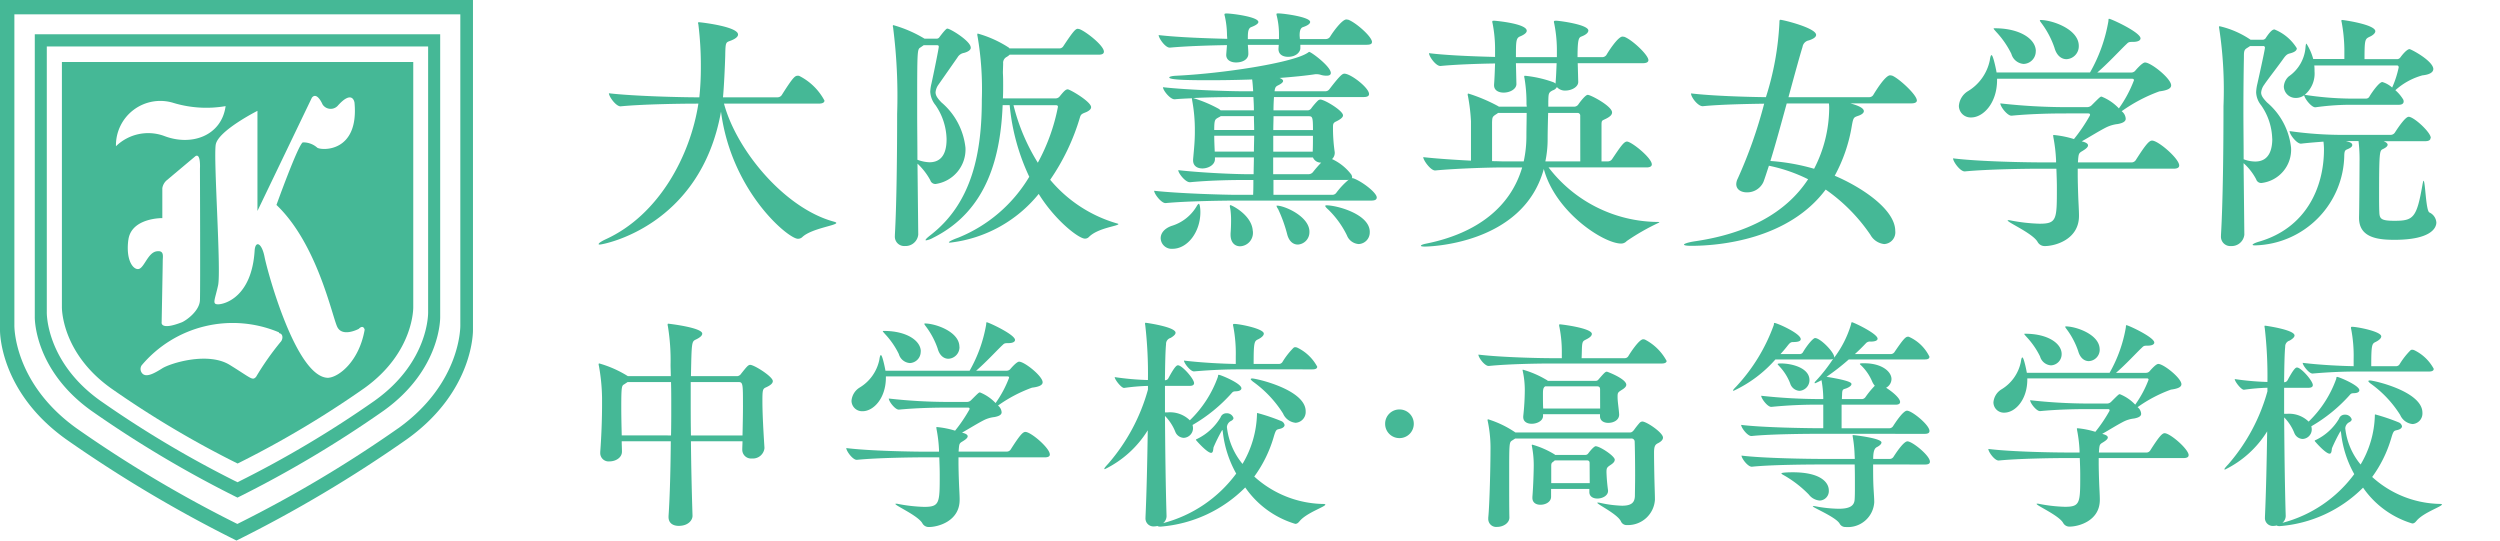
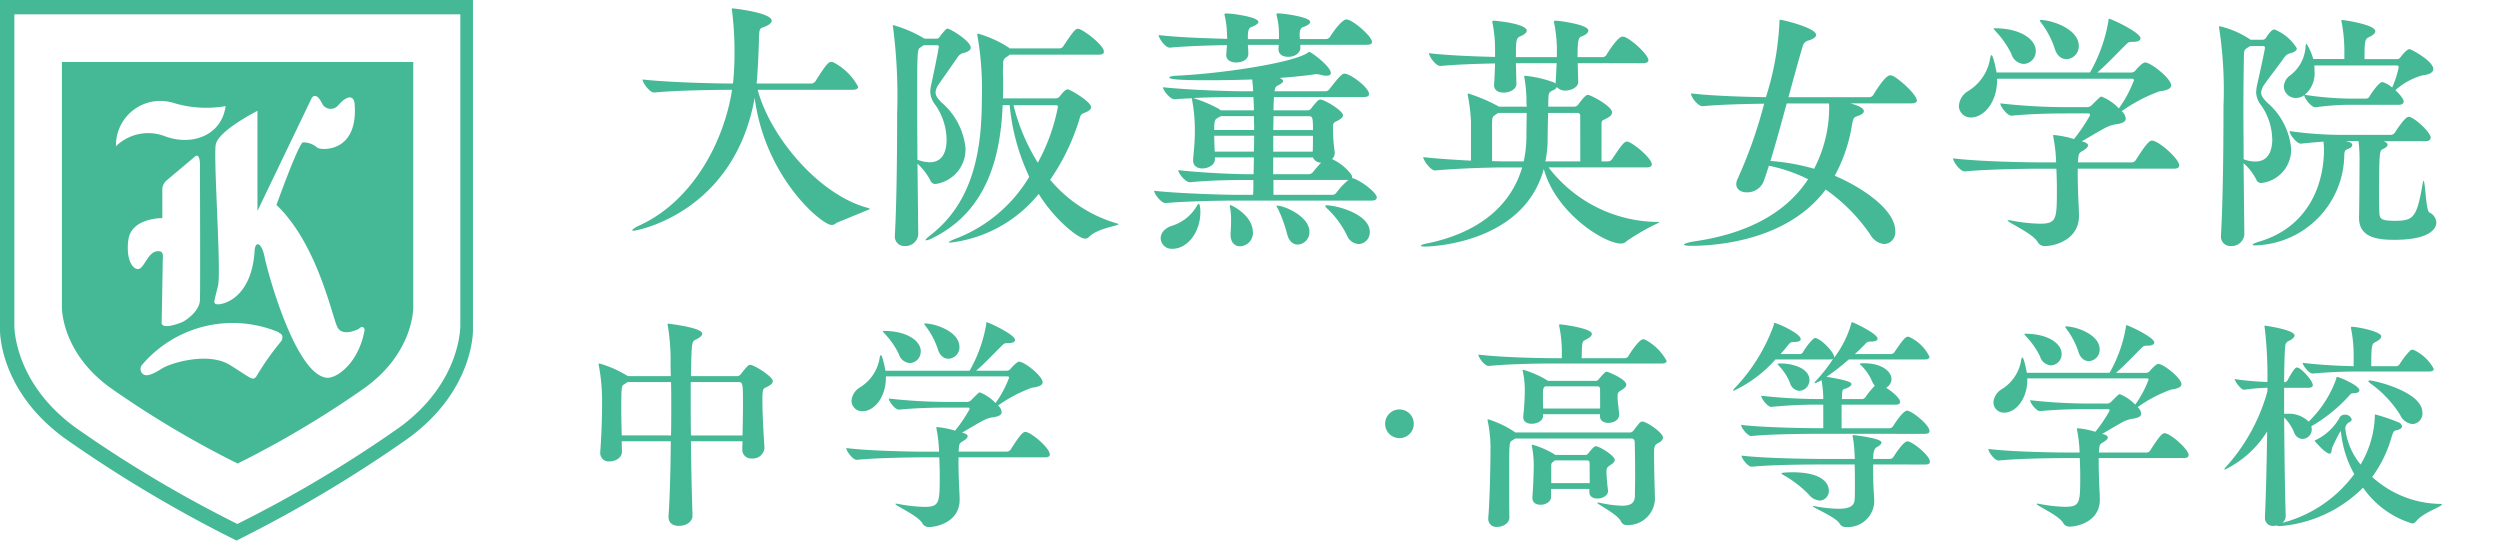
<svg xmlns="http://www.w3.org/2000/svg" width="185" height="40" viewBox="0 0 185 40">
  <defs>
    <clipPath id="a">
      <rect width="185" height="40" fill="#45b896" />
    </clipPath>
  </defs>
  <g clip-path="url(#a)">
    <g transform="translate(109.402 23.852)">
      <path d="M126.378,71.591c0,.1-.083.2-.363.2h-8.233c-.905,0-3.1.033-4.561.181h-.016c-.3,0-.758-.626-.758-.84,1.68.2,4.462.264,5.4.264h.774v-.461a9.382,9.382,0,0,0-.181-1.861.364.364,0,0,1-.017-.115c0-.066.017-.066.066-.066.115,0,2.354.28,2.354.708,0,.131-.132.263-.395.395-.214.115-.3.115-.33.494-.016.181-.016.56-.033.906h3.194a.311.311,0,0,0,.263-.148c.115-.2.791-1.251,1.1-1.251.033,0,.083.016.116.016a3.811,3.811,0,0,1,1.614,1.581m-.264,5.681c0,.148-.132.3-.4.428-.181.1-.263.214-.263.692s.016,1.465.033,2.157c.017.609.033,1.037.033,1.284v.033a2,2,0,0,1-2.058,1.877.457.457,0,0,1-.461-.28c-.264-.543-1.745-1.251-1.745-1.366,0-.017.016-.017.049-.017a.556.556,0,0,1,.148.017,8.6,8.6,0,0,0,1.63.214c.741,0,.938-.264.955-.724,0-.247.016-.856.016-1.532,0-.971-.016-2.074-.033-2.486a.233.233,0,0,0-.263-.23h-8.579l-.231.148c-.214.132-.214.2-.214,2.684,0,1.185,0,2.453.016,3v.017c0,.412-.461.691-.905.691a.588.588,0,0,1-.659-.593V83.2c.1-.972.165-3.853.165-4.94a9.66,9.66,0,0,0-.2-2.19.293.293,0,0,1-.016-.1.043.043,0,0,1,.049-.049,7.571,7.571,0,0,1,2.009.971h8.5c.132,0,.214-.115.264-.165a6.422,6.422,0,0,1,.428-.544.329.329,0,0,1,.2-.1c.313,0,1.531.824,1.531,1.186m-2.717-3.9c0,.115-.1.231-.313.362-.313.2-.33.214-.33.543,0,.346.1.939.116,1.284v.017c0,.395-.4.609-.807.609-.313,0-.61-.148-.61-.494v-.148h-4.215v.132c0,.362-.445.576-.84.576-.329,0-.625-.148-.625-.494v-.066a18.358,18.358,0,0,0,.115-1.926,6.649,6.649,0,0,0-.148-1.4.711.711,0,0,0-.017-.082c0-.033.017-.033.033-.033a7.282,7.282,0,0,1,1.745.758.162.162,0,0,1,.082.066h3.557a.231.231,0,0,0,.2-.1c.445-.511.511-.577.626-.577.033,0,1.433.527,1.433.972m-.857,5.549c0,.116-.082.231-.28.362-.3.2-.329.231-.329.577a12.6,12.6,0,0,0,.115,1.317v.05c0,.345-.412.56-.79.56-.313,0-.593-.148-.593-.478v-.231h-2.832v.576c0,.379-.395.593-.79.593-.313,0-.593-.148-.593-.511v-.066c.066-.806.1-1.959.1-2.371a7.321,7.321,0,0,0-.132-1.367.729.729,0,0,0-.016-.082.044.044,0,0,1,.049-.049,6.605,6.605,0,0,1,1.647.724c.016,0,.016.033.033.033h2.256a.254.254,0,0,0,.2-.116c.362-.477.51-.526.543-.526.313,0,1.416.724,1.416,1m-1.087-5.186c0-.2-.066-.247-.263-.247h-3.8l-.017.016c-.148.1-.148.3-.148.61,0,.279,0,.675.017,1.02h4.215Zm-.774,5.434c0-.181-.115-.2-.214-.2H118.1l-.115.1c-.132.083-.148.148-.148.329v1.252h2.849Z" transform="translate(-112.448 -68.743)" fill="#45b896" />
      <path d="M158.263,76.83c-.905,0-3.655.017-5.055.165h-.016c-.3,0-.757-.625-.757-.824,1.614.2,4.956.247,5.895.247h.181V74.674h-.23a34.151,34.151,0,0,0-3.606.164h-.016c-.28,0-.741-.625-.741-.823a40.586,40.586,0,0,0,4.445.246h.148v-.1a7.891,7.891,0,0,0-.132-1.3,3.959,3.959,0,0,1-.478.231.035.035,0,0,1-.033-.033c0-.033.049-.1.148-.2a12.033,12.033,0,0,0,1.218-1.564.647.647,0,0,1-.214.033h-4.05a9.41,9.41,0,0,1-3.1,2.322.036.036,0,0,1-.033-.034c0-.033.066-.115.214-.263a13.258,13.258,0,0,0,2.8-4.578c.016-.1,0-.148.049-.148.181,0,1.943.774,1.943,1.2,0,.148-.2.214-.56.214-.181,0-.247.066-.395.247q-.248.322-.544.642H156.8a.277.277,0,0,0,.214-.148c.346-.577.758-1.037.889-1.037.4,0,1.416,1.054,1.416,1.4v.05a7.676,7.676,0,0,0,1.235-2.421c.033-.132.033-.2.082-.2.1,0,1.894.84,1.894,1.219,0,.132-.181.214-.511.214a.409.409,0,0,0-.362.132c-.231.246-.494.51-.807.79h2.684a.333.333,0,0,0,.247-.148c.593-.873.807-1.136.988-1.136a.2.2,0,0,1,.1.017,3.08,3.08,0,0,1,1.5,1.465c0,.1-.066.2-.329.2H160.4a16.521,16.521,0,0,1-1.647,1.284c1.828.3,1.844.461,1.844.544,0,.1-.132.214-.379.312-.214.082-.3.033-.313.4,0,.115-.016.263-.016.395h1.482a.335.335,0,0,0,.263-.148,6.693,6.693,0,0,1,.691-.84,1.177,1.177,0,0,1-.181-.28,3.65,3.65,0,0,0-.791-1.186c-.066-.066-.132-.115-.132-.148s.066-.049.247-.049h.082c1.284,0,2.009.609,2.009,1.169a.742.742,0,0,1-.4.642c.478.3,1.037.774,1.037,1.054,0,.1-.066.2-.329.2h-4v1.745h3.54a.336.336,0,0,0,.264-.148c.066-.1.724-1.153,1.037-1.153.362,0,1.663,1.054,1.663,1.5,0,.115-.066.214-.346.214ZM162.2,79.1c0,.445,0,.956.017,1.449.016.461.066,1.021.066,1.317V81.9a1.957,1.957,0,0,1-2.124,1.827.473.473,0,0,1-.444-.263c-.313-.494-1.976-1.169-1.976-1.268,0-.016.017-.016.05-.016a.57.57,0,0,1,.148.016,10.02,10.02,0,0,0,1.713.181c.922,0,1.169-.28,1.185-.724.017-.247.017-.593.017-.971,0-.527,0-1.1-.017-1.581h-2.5c-.905,0-3.7.017-5.1.165h-.016c-.3,0-.758-.625-.758-.823,1.614.2,5.005.246,5.944.246h2.437c0-.165-.016-.3-.016-.395a9.507,9.507,0,0,0-.132-1.235.728.728,0,0,0-.016-.082.044.044,0,0,1,.049-.05c.1,0,2.091.231,2.091.544,0,.115-.132.231-.313.33-.132.066-.3.164-.3.889h1.235a.336.336,0,0,0,.263-.148c.066-.1.724-1.153,1.037-1.153.362,0,1.663,1.054,1.663,1.5,0,.115-.066.214-.345.214Zm-7.064-7.426c0-.033.066-.049.247-.049.807,0,2.107.329,2.107,1.235a.794.794,0,0,1-.741.791.772.772,0,0,1-.691-.56,3.869,3.869,0,0,0-.791-1.251c-.066-.082-.132-.132-.132-.165m2.305,9.649a8.354,8.354,0,0,0-1.713-1.35c-.2-.116-.312-.165-.312-.214,0-.082.79-.082.839-.082,2.026,0,2.668.725,2.668,1.35a.7.7,0,0,1-.675.741,1.124,1.124,0,0,1-.807-.445" transform="translate(-132.991 -68.581)" fill="#45b896" />
      <path d="M206.125,78.644c0,.115-.083.214-.363.214h-6.29v.33c0,.461.017,1,.033,1.482.017.461.05.939.05,1.252v.033c0,1.548-1.564,1.976-2.24,1.976a.524.524,0,0,1-.478-.28c-.329-.56-1.959-1.268-1.959-1.4,0-.017.016-.017.049-.017a.555.555,0,0,1,.148.017,11.468,11.468,0,0,0,1.894.214c1.136,0,1.136-.28,1.136-2.355,0-.395-.016-.806-.033-1.251h-1.021c-.922,0-3.49.034-4.972.181h-.017c-.3,0-.757-.642-.757-.856,1.7.214,4.857.264,5.812.264h.938v-.132a10.244,10.244,0,0,0-.181-1.515.577.577,0,0,0-.017-.1.044.044,0,0,1,.05-.049,6.445,6.445,0,0,1,1.317.264,10.885,10.885,0,0,0,1.037-1.532.125.125,0,0,0,.016-.066c0-.05-.033-.082-.115-.082h-1.548c-.675,0-2.107.016-3.474.148h-.016c-.264,0-.725-.593-.725-.807a39.019,39.019,0,0,0,4.215.247H200.1a.43.43,0,0,0,.28-.116c.544-.543.576-.576.658-.576a3.193,3.193,0,0,1,1.136.774,8.092,8.092,0,0,0,.988-1.844c0-.082-.066-.1-.115-.1h-8.858v.083c0,1.515-.905,2.453-1.7,2.453a.768.768,0,0,1-.807-.758,1.244,1.244,0,0,1,.577-.955,3.084,3.084,0,0,0,1.449-2.026c.033-.23.066-.346.116-.346.115,0,.329,1.1.329,1.136h6.125a10.3,10.3,0,0,0,1.2-3.342c.016-.132,0-.181.049-.181.132,0,2.058.89,2.058,1.285,0,.132-.165.23-.494.23h-.05c-.263,0-.263.05-.428.2-.379.362-1.169,1.218-1.861,1.811h2.223a.364.364,0,0,0,.247-.1s.461-.559.658-.559c.4,0,1.713,1.054,1.713,1.5,0,.2-.231.329-.774.4a10.29,10.29,0,0,0-2.47,1.3.664.664,0,0,1,.264.494c0,.164-.165.279-.527.345a2.267,2.267,0,0,0-.807.247c-.478.247-1.021.593-1.548.889l.115.033c.214.066.3.148.3.231,0,.131-.165.247-.379.379-.231.132-.231.2-.264.494,0,.066-.016.165-.016.247H203a.341.341,0,0,0,.28-.149c.658-1.037.889-1.284,1.07-1.284.412,0,1.779,1.185,1.779,1.63m-9.4-7.491a.823.823,0,0,1-.79.84.9.9,0,0,1-.807-.659,5.886,5.886,0,0,0-.988-1.433c-.115-.132-.181-.2-.181-.23,0-.017.033-.017.083-.017,1.647,0,2.684.708,2.684,1.5m2.816-.346a.845.845,0,0,1-.807.872c-.313,0-.642-.214-.79-.758a5.839,5.839,0,0,0-.807-1.548c-.1-.132-.148-.2-.148-.231,0-.016.016-.033.049-.033.741,0,2.5.592,2.5,1.7" transform="translate(-153.57 -68.814)" fill="#45b896" />
      <path d="M243.9,82.336c0,.148-1.317.577-1.844,1.169-.1.116-.181.231-.346.231a6.79,6.79,0,0,1-3.639-2.651,9.779,9.779,0,0,1-6.174,2.848c-.148,0-.2-.033-.214-.05a1.091,1.091,0,0,1-.231.034.583.583,0,0,1-.642-.626v-.049c.082-1.812.132-4.116.165-6.323a7.586,7.586,0,0,1-3.129,2.832.036.036,0,0,1-.033-.033c0-.049.1-.164.3-.379a13.85,13.85,0,0,0,2.881-5.384v-.263a15.418,15.418,0,0,0-1.729.148h-.016c-.2,0-.675-.609-.675-.79a20.128,20.128,0,0,0,2.42.214,31.074,31.074,0,0,0-.2-4,.373.373,0,0,1-.016-.115c0-.049.016-.049.049-.049s2.173.3,2.173.724c0,.132-.165.263-.362.379a.45.45,0,0,0-.329.46c-.049.461-.066,1.4-.082,2.618h.049a.281.281,0,0,0,.2-.131c.494-.923.625-.955.708-.955.3,0,1.169.988,1.169,1.3,0,.1-.066.2-.313.2h-1.811v1.927h.2a2.069,2.069,0,0,1,1.614.576,8.245,8.245,0,0,0,2.041-3.161c.017-.116.017-.148.066-.148.132,0,1.647.626,1.647.988,0,.1-.1.2-.346.214-.132.016-.231-.017-.345.115a11.523,11.523,0,0,1-2.865,2.338,1.09,1.09,0,0,1,.033.23.708.708,0,0,1-.675.708.691.691,0,0,1-.609-.428,3.5,3.5,0,0,0-.758-1.169c.016,2.387.049,5.137.115,7.294a.665.665,0,0,1-.247.511,9.643,9.643,0,0,0,5.319-3.606,7.978,7.978,0,0,1-.972-3.013c-.016-.082-.016-.165-.049-.165a12.566,12.566,0,0,0-.625,1.252c-.033.148-.017.412-.181.412-.3,0-1.1-.922-1.1-.939,0-.033.016-.049.1-.082a4.025,4.025,0,0,0,1.7-1.564.439.439,0,0,1,.428-.3.5.5,0,0,1,.51.345c0,.082-.066.165-.214.231a.543.543,0,0,0-.263.428,5.081,5.081,0,0,0,1.136,2.684,7.434,7.434,0,0,0,1.054-3.622c0-.066,0-.083.033-.083a14.533,14.533,0,0,1,1.745.593.392.392,0,0,1,.231.28c0,.115-.115.23-.346.28-.247.066-.28.016-.461.642a9.275,9.275,0,0,1-1.4,2.832,7.656,7.656,0,0,0,4.989,1.993c.132,0,.181.017.181.049M243.3,72.292c0,.1-.066.2-.346.2h-5.4c-.807,0-1.877.033-3.21.148h-.017c-.263,0-.724-.609-.724-.79,1.367.165,2.882.23,3.771.247v-.527a10.484,10.484,0,0,0-.181-2.206.327.327,0,0,1-.016-.116c0-.049.016-.066.082-.066.379,0,2.157.345,2.157.708,0,.132-.148.28-.411.412-.28.132-.329.2-.329,1.795h1.811a.31.31,0,0,0,.28-.132,5.457,5.457,0,0,1,.807-1.037.186.186,0,0,1,.132-.049c.05,0,.082.016.115.016a3.233,3.233,0,0,1,1.482,1.4m-.84,3.244a.783.783,0,0,1-.724.84,1.113,1.113,0,0,1-.922-.675,8.234,8.234,0,0,0-2.19-2.322c-.1-.082-.165-.148-.165-.181s.049-.049.115-.049c.28,0,3.886.806,3.886,2.387" transform="translate(-172.606 -68.851)" fill="#45b896" />
    </g>
    <path d="M32.381,36.027c-2.381.06-4.527-7.878-4.734-8.938s-.675-1.234-.734-.5c-.207,3.47-2.235,4-2.706,4s-.235-.323,0-1.411-.351-9.378-.175-10.407,3.087-2.5,3.087-2.5v7.408L31.146,15.3c.381-.484.793.5.793.5a.715.715,0,0,0,1.1.118c1.13-1.278,1.263-.25,1.263-.25.338,3.69-2.41,3.543-2.749,3.337a1.564,1.564,0,0,0-1.073-.4c-.338.132-1.954,4.63-1.954,4.63,3.027,2.88,4.115,8.232,4.5,9.025s1.588.146,1.588.146c.353-.353.439.06.439.06-.411,2.351-1.91,3.5-2.674,3.556M28.809,33.4a20.652,20.652,0,0,0-1.793,2.558c-.279.294-.325.118-1.941-.882s-4.395-.132-5,.25-1.161.677-1.455.4a.49.49,0,0,1-.074-.617A8.806,8.806,0,0,1,28.705,32.66l.014.06c.354.058.28.514.09.675M17.566,25.829c.209-1.653,2.514-1.62,2.514-1.62V21.994a.967.967,0,0,1,.353-.607l2.1-1.764c.408-.242.331.927.331.927s.034,8.928,0,9.735-1.024,1.5-1.334,1.631c-1.643.64-1.5,0-1.5,0s.081-4.243.081-4.553.133-.792-.464-.694-.869,1.081-1.241,1.278-1.053-.465-.843-2.118m-.914-6.942a3.283,3.283,0,0,1,4.263-3.2,8.413,8.413,0,0,0,3.851.235c-.294,2.177-2.5,3-4.556,2.205a3.42,3.42,0,0,0-3.558.764m22-6.232h-26V30.78s-.086,3.356,3.622,6.012a72.406,72.406,0,0,0,9.38,5.578,72.518,72.518,0,0,0,9.379-5.578c3.709-2.657,3.619-6.012,3.619-6.012V12.655Z" transform="translate(-8.068 -8.069)" fill="#45b896" />
    <path d="M29.464,31.694a92.26,92.26,0,0,1-11.9,7.078,92.211,92.211,0,0,1-11.9-7.078c-4.706-3.374-4.6-7.633-4.6-7.633v-23h33v23s.111,4.259-4.595,7.633M35,24.4V0H0V24.4s-.118,4.516,4.874,8.094A97.877,97.877,0,0,0,17.5,40a97.707,97.707,0,0,0,12.625-7.507C35.119,28.915,35,24.4,35,24.4" transform="translate(0)" fill="#45b896" />
-     <path d="M32.278,34.095A78.762,78.762,0,0,1,22.1,40.148a78.724,78.724,0,0,1-10.18-6.054c-4.026-2.885-3.931-6.526-3.931-6.526V7.9H36.207V27.568s.1,3.642-3.93,6.526M37.1,7H7.1V27.912S7,31.783,11.276,34.85A83.779,83.779,0,0,0,22.1,41.285,83.877,83.877,0,0,0,32.921,34.85C37.2,31.783,37.1,27.912,37.1,27.912Z" transform="translate(-4.526 -4.462)" fill="#45b896" />
    <g transform="translate(5 -1)">
-       <path d="M126.038,22.153c0,.186-1.8.409-2.491,1.022a.465.465,0,0,1-.353.149c-.706,0-4.908-3.476-5.688-9.406-1.524,8.533-8.756,9.834-8.96,9.834-.075,0-.093,0-.093-.037,0-.074.242-.223.521-.353,3.941-1.8,6.265-6.19,6.859-10.038h-.149c-1.023,0-3.941.037-5.6.2h-.018c-.335,0-.855-.725-.855-.967,1.9.223,5.484.3,6.543.3h.149a21.189,21.189,0,0,0,.112-2.249,24.787,24.787,0,0,0-.186-3.16.2.2,0,0,1-.018-.093.049.049,0,0,1,.056-.056c.112,0,2.9.316,2.9.911,0,.186-.242.334-.521.446-.39.149-.409.074-.427,1.134-.019.707-.093,2.342-.167,3.067h4.034a.385.385,0,0,0,.316-.167c.855-1.357.985-1.431,1.19-1.431a.237.237,0,0,1,.112.018,4.315,4.315,0,0,1,1.859,1.822c0,.112-.093.223-.409.223h-7.027c.948,3.514,4.536,7.771,8.142,8.737.111.037.167.055.167.093" transform="translate(-69.152 -4.655)" fill="#45b896" />
+       <path d="M126.038,22.153a.465.465,0,0,1-.353.149c-.706,0-4.908-3.476-5.688-9.406-1.524,8.533-8.756,9.834-8.96,9.834-.075,0-.093,0-.093-.037,0-.074.242-.223.521-.353,3.941-1.8,6.265-6.19,6.859-10.038h-.149c-1.023,0-3.941.037-5.6.2h-.018c-.335,0-.855-.725-.855-.967,1.9.223,5.484.3,6.543.3h.149a21.189,21.189,0,0,0,.112-2.249,24.787,24.787,0,0,0-.186-3.16.2.2,0,0,1-.018-.093.049.049,0,0,1,.056-.056c.112,0,2.9.316,2.9.911,0,.186-.242.334-.521.446-.39.149-.409.074-.427,1.134-.019.707-.093,2.342-.167,3.067h4.034a.385.385,0,0,0,.316-.167c.855-1.357.985-1.431,1.19-1.431a.237.237,0,0,1,.112.018,4.315,4.315,0,0,1,1.859,1.822c0,.112-.093.223-.409.223h-7.027c.948,3.514,4.536,7.771,8.142,8.737.111.037.167.055.167.093" transform="translate(-69.152 -4.655)" fill="#45b896" />
      <path d="M174.3,9.57c0,.186-.223.316-.5.391a.686.686,0,0,0-.483.334L171.916,12.3a1.136,1.136,0,0,0-.223.576c0,.261.167.465.428.744a5.1,5.1,0,0,1,1.785,3.365,2.579,2.579,0,0,1-2.212,2.677.391.391,0,0,1-.391-.279,4.827,4.827,0,0,0-.948-1.227l.056,5.242v.018a.943.943,0,0,1-.985.836.691.691,0,0,1-.744-.744v-.074c.13-2.287.167-6.1.167-8.96a39.983,39.983,0,0,0-.3-6.4.329.329,0,0,1-.018-.112c0-.037.018-.055.037-.055a9.328,9.328,0,0,1,2.305,1h.855a.256.256,0,0,0,.223-.074c.5-.669.576-.669.613-.669.223,0,1.729.929,1.729,1.394m-1.785,6.8a4.6,4.6,0,0,0-.818-2.528,1.716,1.716,0,0,1-.391-1,3.074,3.074,0,0,1,.093-.613c.149-.669.539-2.584.539-2.714,0-.074-.037-.111-.13-.111h-.986l-.241.167c-.242.149-.242.167-.242,4.759,0,1.115.018,2.342.018,3.551a2.835,2.835,0,0,0,.893.186c.614,0,1.264-.316,1.264-1.692m12.715,6.265c0,.149-1.506.279-2.175.948a.4.4,0,0,1-.3.13c-.465,0-2.212-1.357-3.421-3.309A9.889,9.889,0,0,1,172.79,24c-.074,0-.111,0-.111-.018,0-.056.241-.186.706-.353a10.859,10.859,0,0,0,5.242-4.5,15.814,15.814,0,0,1-1.45-5.3h-.52c-.149,3.681-1.078,7.789-5.149,9.816a1.545,1.545,0,0,1-.5.186c-.037,0-.056,0-.056-.018,0-.056.111-.167.372-.372,3.123-2.417,3.792-6.209,3.792-10.02a23.154,23.154,0,0,0-.316-4.685.525.525,0,0,1-.018-.149c0-.037.018-.055.037-.055a8.333,8.333,0,0,1,2.268,1.022c.037.018.056.056.074.074h3.736a.349.349,0,0,0,.242-.149c.781-1.19.93-1.3,1.078-1.3.037,0,.074.018.111.018.446.149,1.822,1.209,1.822,1.673,0,.112-.074.223-.372.223h-6.6a1.182,1.182,0,0,1-.223.167.487.487,0,0,0-.261.483c0,.093-.018.558-.018.707.018.3.018.595.018.911s0,.632-.018.967H180.6a.393.393,0,0,0,.279-.149c.316-.39.446-.52.595-.52.167,0,1.729.911,1.729,1.32,0,.13-.111.242-.334.353-.26.112-.409.13-.483.372a16.234,16.234,0,0,1-2.212,4.647,10.1,10.1,0,0,0,4.963,3.235c.074.018.093.037.093.056m-4.48-8.681c0-.112-.075-.13-.167-.13h-3.123a14.732,14.732,0,0,0,1.8,4.257,14.236,14.236,0,0,0,1.487-4.127" transform="translate(-107.461 -5.047)" fill="#45b896" />
      <path d="M238.363,19.13c0,.112-.075.223-.391.223h-9.964c-1,0-3.7.037-5.261.186h-.018c-.316,0-.836-.688-.836-.911,1.8.2,5.13.3,6.19.3h1.134c.018-.372.018-.744.018-1.1h-.428c-1.022,0-2.7.018-4.257.167h-.018c-.334,0-.855-.669-.855-.893,1.8.2,4.182.3,5.224.3h.353c0-.428.019-.836.019-1.245h-2.882v.13c0,.428-.5.688-.929.688-.354,0-.688-.167-.688-.6V16.3c.074-.836.13-1.338.13-2.026v-.261a11.943,11.943,0,0,0-.2-2.082c0-.056-.018-.074-.018-.112a.066.066,0,0,1,.018-.037c-.465.019-.892.037-1.283.075H223.4c-.335,0-.855-.669-.855-.893,1.8.2,4.889.3,5.93.3h.744c-.018-.3-.037-.576-.074-.874-1.041.037-2.1.056-3.067.056-1.208,0-3.067,0-3.067-.2,0-.056.149-.112.483-.13,3.532-.167,8.514-.948,9.685-1.654.112-.056.149-.112.186-.112.149,0,1.6,1.078,1.6,1.561,0,.149-.13.2-.316.2a1.421,1.421,0,0,1-.465-.074,1.1,1.1,0,0,0-.26-.037h-.093c-.725.111-1.654.2-2.658.279.186.074.261.149.261.223,0,.112-.167.223-.353.316-.2.093-.242.167-.279.446h3.755a.362.362,0,0,0,.3-.149c.8-1.041.966-1.153,1.115-1.153.465,0,1.822,1.041,1.822,1.506,0,.112-.074.223-.39.223H230.76c-.018.26-.037.6-.037.985h2.547a.345.345,0,0,0,.261-.167,5.052,5.052,0,0,1,.464-.539.3.3,0,0,1,.2-.093c.3,0,1.673.818,1.673,1.171,0,.149-.2.3-.5.446-.242.112-.242.2-.242.483v.167a12.64,12.64,0,0,0,.13,1.636v.056a.63.63,0,0,1-.2.446,3.781,3.781,0,0,1,1.431,1.153.58.58,0,0,1,.056.167.169.169,0,0,1-.018.093.319.319,0,0,1,.13.018c.65.242,1.71,1.06,1.71,1.413M238.01,7.623c0,.112-.075.2-.391.2h-4.908v.26c0,.26-.3.632-.911.632-.372,0-.707-.167-.707-.576V8.107l.019-.279h-2.287c.018.223.037.465.037.65V8.5c0,.372-.372.632-.911.632-.371,0-.725-.167-.725-.558,0-.018,0-.037.056-.725-1.246.018-3.012.074-4.221.186h-.018c-.334,0-.818-.707-.818-.929,1.413.167,3.625.242,5.075.279,0-.111-.018-.223-.018-.316a6.615,6.615,0,0,0-.168-1.394.208.208,0,0,1-.018-.093c0-.074.055-.074.186-.074.334,0,2.323.242,2.323.632,0,.093-.13.223-.52.372-.26.093-.26.446-.26.893h2.305V7.065a5.769,5.769,0,0,0-.167-1.394.33.33,0,0,1-.018-.112c0-.056.037-.056.167-.056.334,0,2.324.26,2.324.632,0,.112-.13.242-.5.372-.13.037-.279.13-.279.613,0,.093.019.186.019.279h1.933a.379.379,0,0,0,.3-.167c.223-.372.892-1.283,1.208-1.283.037,0,.093.018.13.018.539.186,1.766,1.246,1.766,1.655m-12.7,12.585c0,1.469-.948,2.714-2.064,2.714a.81.81,0,0,1-.874-.781c0-.353.242-.707.8-.911a3.233,3.233,0,0,0,1.859-1.45c.074-.13.13-.186.167-.186.056,0,.112.279.112.613m3.922-8.514H228.4c-.743,0-2.249,0-3.625.074a9.784,9.784,0,0,1,1.933.818.5.5,0,0,0,.112.093h2.454c0-.334-.019-.669-.037-.985m.037,1.413h-2.454c-.074.056-.167.093-.26.149-.167.112-.223.167-.223.874h2.956c0-.353-.018-.688-.018-1.022m-2.937,1.45c0,.353.018.744.037,1.171h2.9c0-.409.018-.8.018-1.171Zm2.863,7.12a.992.992,0,0,1-.948,1.06c-.372,0-.706-.26-.706-.855v-.093c.018-.223.037-.576.037-.929a5.694,5.694,0,0,0-.056-.893,1.609,1.609,0,0,1-.037-.2c0-.055.018-.074.056-.074.074,0,1.506.688,1.636,1.822,0,.055.019.111.019.167m4.145-8.57h-2.621c0,.316-.018.669-.018,1.022h2.937c0-.929-.037-1.022-.3-1.022m-2.639,1.45v1.171h2.919c.018-.372.018-.781.018-1.171Zm2.937,1.6H230.7V17.4h2.639a.419.419,0,0,0,.3-.149,9.128,9.128,0,0,1,.614-.707.637.637,0,0,1-.614-.39m2.51,1.673h-5.428v1.1h4.35a.361.361,0,0,0,.3-.149,5.633,5.633,0,0,1,.911-.966c-.037,0-.093.018-.13.018m-2.77,3.83a.913.913,0,0,1-.855.948c-.316,0-.632-.2-.781-.725a10.5,10.5,0,0,0-.688-1.915.57.57,0,0,1-.111-.223c0-.018,0-.018.037-.018.558,0,2.4.8,2.4,1.933m4.462.018a.856.856,0,0,1-.818.892,1.008,1.008,0,0,1-.874-.65,6.845,6.845,0,0,0-1.376-1.9c-.149-.13-.223-.223-.223-.261s.018-.055.093-.055c.763,0,3.2.65,3.2,1.97" transform="translate(-141.485 -3.51)" fill="#45b896" />
      <path d="M294.022,21.92a16.492,16.492,0,0,0-2.417,1.376.556.556,0,0,1-.409.186c-1.3,0-4.871-2.324-5.726-5.521-1.525,5.614-8.57,5.744-8.793,5.744-.186,0-.3-.019-.3-.056,0-.056.13-.112.409-.167,3.755-.762,6.228-2.714,7.083-5.633H282.44c-1.04,0-3.4.074-5,.223h-.018c-.335,0-.874-.762-.874-.985,1,.111,2.342.2,3.532.26V14.428a13.72,13.72,0,0,0-.223-1.859.359.359,0,0,1-.019-.13.049.049,0,0,1,.056-.056,12.4,12.4,0,0,1,2.193.929l.056.037h2.064c0-.074-.019-.149-.019-.2a10.9,10.9,0,0,0-.149-1.915.328.328,0,0,1-.018-.112c0-.056.018-.056.074-.056a8.6,8.6,0,0,1,2.1.483,1.052,1.052,0,0,1,.149.093v-.093c.037-.446.055-.948.074-1.413h-3.012l.037,1.543c0,.353-.446.632-.948.632-.372,0-.706-.167-.706-.539v-.056c.037-.465.055-1.041.074-1.561-1.227.018-2.881.074-4.034.186h-.018c-.335,0-.837-.706-.837-.948,1.339.167,3.421.242,4.889.279V9.018a9.94,9.94,0,0,0-.186-1.84.366.366,0,0,1-.018-.13c0-.056.037-.056.167-.056.019,0,2.38.2,2.38.744,0,.13-.149.279-.52.428-.279.13-.279.409-.279,1.524h3.03v-.65a10.117,10.117,0,0,0-.2-1.859.324.324,0,0,1-.019-.112c0-.074.037-.074.186-.074.2,0,2.362.279,2.362.725,0,.13-.131.3-.521.446-.186.074-.279.2-.279,1.524h1.84a.378.378,0,0,0,.3-.167c.092-.167.836-1.357,1.189-1.357.037,0,.093.018.131.018.557.2,1.784,1.338,1.784,1.729,0,.112-.092.223-.409.223H287.98l.037,1.376v.018c0,.372-.5.632-.948.632a.8.8,0,0,1-.632-.26.511.511,0,0,1-.3.242c-.335.167-.316.26-.335.8v.409h1.933a.38.38,0,0,0,.279-.149c.074-.112.521-.725.707-.725.223,0,1.8.837,1.8,1.3,0,.2-.2.335-.409.446-.316.167-.353.112-.372.391V17.4h.483a.379.379,0,0,0,.3-.167c.613-.911.874-1.3,1.1-1.3.334,0,1.84,1.209,1.84,1.692,0,.112-.093.223-.39.223h-7.25a10.262,10.262,0,0,0,8.068,4.034c.093,0,.13.018.13.037m-11.935-8.105-.074.056c-.353.223-.353.242-.372.632v2.882c.353,0,.65.018.874.018h1.468a8.7,8.7,0,0,0,.2-1.878c0-.5.019-1.171.019-1.71Zm6.079.2a.192.192,0,0,0-.2-.2h-2.175c-.019.688-.037,1.468-.037,1.933a8.054,8.054,0,0,1-.168,1.655h2.584Z" transform="translate(-176.228 -4.458)" fill="#45b896" />
      <path d="M347.332,12.754c0,.112-.093.223-.409.223h-4.517c.186.056,1,.261,1,.577,0,.149-.2.279-.446.353-.3.112-.335.112-.446.744a11.606,11.606,0,0,1-1.264,3.681c1.933.818,4.48,2.472,4.48,4.09a.868.868,0,0,1-.818.966,1.333,1.333,0,0,1-1.022-.687,12.938,12.938,0,0,0-3.309-3.347c-2.733,3.662-7.77,4.164-9.945,4.164-.372,0-.539-.037-.539-.093s.3-.168.8-.242c3.83-.558,6.73-2.063,8.384-4.592a11.831,11.831,0,0,0-2.9-1c-.167.5-.3.93-.409,1.208a1.32,1.32,0,0,1-1.227.762c-.409,0-.781-.2-.781-.613a.965.965,0,0,1,.112-.409A34.376,34.376,0,0,0,336.029,13c-1.264.019-3.234.056-4.536.186h-.019c-.353,0-.855-.669-.855-.929v-.018c1.543.186,4.09.261,5.54.279a21.338,21.338,0,0,0,1-5.54c0-.148.018-.186.074-.186.186,0,2.64.6,2.64,1.116,0,.186-.26.316-.539.409a.572.572,0,0,0-.465.483c-.2.632-.6,2.1-1.041,3.718h5.986a.354.354,0,0,0,.279-.149c.892-1.469,1.19-1.469,1.264-1.469.037,0,.093.019.13.019.465.167,1.84,1.413,1.84,1.84m-9.629.223c-.409,1.488-.837,3.068-1.208,4.258a15.4,15.4,0,0,1,3.235.576,9.857,9.857,0,0,0,1.115-4.443,2.766,2.766,0,0,0-.018-.391Z" transform="translate(-210.481 -4.327)" fill="#45b896" />
      <path d="M401.779,17.438c0,.13-.093.241-.409.241h-7.1v.372c0,.52.018,1.134.037,1.673.019.52.056,1.06.056,1.413v.037c0,1.747-1.766,2.231-2.528,2.231a.591.591,0,0,1-.539-.316c-.372-.632-2.212-1.431-2.212-1.58,0-.018.019-.018.056-.018a.644.644,0,0,1,.167.018,12.95,12.95,0,0,0,2.138.242c1.282,0,1.282-.316,1.282-2.658,0-.446-.018-.911-.037-1.413h-1.153c-1.041,0-3.941.037-5.614.2H385.9c-.334,0-.855-.725-.855-.967,1.915.242,5.484.3,6.562.3h1.06v-.149a11.583,11.583,0,0,0-.2-1.71.666.666,0,0,0-.018-.112.049.049,0,0,1,.055-.056,7.329,7.329,0,0,1,1.487.3,12.291,12.291,0,0,0,1.171-1.729.139.139,0,0,0,.019-.074c0-.056-.037-.093-.13-.093H393.3c-.762,0-2.379.018-3.922.167h-.018c-.3,0-.818-.669-.818-.911a44.092,44.092,0,0,0,4.759.279h1.673a.486.486,0,0,0,.316-.13c.613-.613.65-.65.743-.65a3.606,3.606,0,0,1,1.283.873,9.15,9.15,0,0,0,1.115-2.082c0-.093-.074-.112-.13-.112h-10v.093c0,1.71-1.023,2.77-1.915,2.77a.867.867,0,0,1-.911-.855,1.406,1.406,0,0,1,.651-1.078,3.481,3.481,0,0,0,1.636-2.287c.037-.26.074-.39.13-.39.13,0,.372,1.245.372,1.283h6.915a11.627,11.627,0,0,0,1.357-3.774c.018-.149,0-.2.056-.2.149,0,2.324,1,2.324,1.45,0,.149-.186.26-.558.26H398.3c-.3,0-.3.056-.483.223-.427.409-1.32,1.376-2.1,2.045h2.51a.41.41,0,0,0,.279-.112s.521-.632.744-.632c.446,0,1.933,1.19,1.933,1.692,0,.223-.26.372-.874.446a11.66,11.66,0,0,0-2.788,1.469.75.75,0,0,1,.3.558c0,.186-.185.316-.595.39a2.561,2.561,0,0,0-.911.279c-.539.279-1.153.669-1.747,1l.13.037c.242.074.334.167.334.26,0,.149-.186.279-.428.428-.26.149-.26.223-.3.558,0,.074-.018.186-.018.279h3.96a.386.386,0,0,0,.316-.167c.743-1.171,1-1.45,1.208-1.45.464,0,2.008,1.339,2.008,1.84M391.164,8.979a.93.93,0,0,1-.892.948,1.015,1.015,0,0,1-.911-.743,6.653,6.653,0,0,0-1.115-1.618c-.13-.149-.2-.223-.2-.26,0-.018.037-.018.093-.018,1.859,0,3.03.8,3.03,1.692m3.179-.39a.955.955,0,0,1-.911.985c-.353,0-.725-.242-.892-.855a6.567,6.567,0,0,0-.911-1.747c-.111-.149-.167-.223-.167-.26,0-.019.018-.037.056-.037.836,0,2.825.669,2.825,1.915" transform="translate(-245.518 -4.196)" fill="#45b896" />
      <path d="M445.094,8.939c0,.186-.223.3-.5.371-.149.037-.261.075-.465.353-.39.558-1.19,1.58-1.45,1.971a1.135,1.135,0,0,0-.223.576c0,.242.167.446.428.725a5.1,5.1,0,0,1,1.785,3.346,2.479,2.479,0,0,1-2.194,2.621.391.391,0,0,1-.39-.279,4.3,4.3,0,0,0-.929-1.19l.056,5.28v.018a.943.943,0,0,1-.985.837.692.692,0,0,1-.744-.744v-.074c.149-2.454.186-6.636.186-9.537a30.224,30.224,0,0,0-.316-5.744.8.8,0,0,0-.018-.093c0-.056.018-.074.055-.074a6.821,6.821,0,0,1,2.287,1h.855a.308.308,0,0,0,.242-.093c.39-.6.558-.669.669-.669a3.451,3.451,0,0,1,1.654,1.394m-1.822,6.692a4.516,4.516,0,0,0-.818-2.472,1.628,1.628,0,0,1-.372-.967,3.227,3.227,0,0,1,.093-.632c.5-2.249.558-2.6.558-2.658a.117.117,0,0,0-.13-.13h-.966l-.26.167c-.2.13-.2.279-.2.706-.018.892-.037,2.305-.037,3.9,0,1.134.018,2.379.018,3.606a2.486,2.486,0,0,0,.855.167c1.06,0,1.264-.929,1.264-1.692m11.711-.055c0,.13-.093.242-.39.242h-3.086c.186.074.3.167.3.26,0,.111-.13.223-.372.334-.223.112-.26.26-.26,3.42,0,.446,0,.892.018,1.245.018.5.149.632,1.134.632,1.394,0,1.636-.223,2.064-2.7.037-.186.056-.261.074-.261.13,0,.167,2.194.428,2.342a.881.881,0,0,1,.52.744c0,.409-.409,1.282-3.1,1.282-1.171,0-2.621-.13-2.621-1.617v-.074c.018-.446.037-3.755.037-4.071a11.667,11.667,0,0,0-.074-1.543h-.929c.372.093.465.167.465.3,0,.112-.149.223-.391.316-.13.056-.186.112-.2.409a6.772,6.772,0,0,1-6.6,6.692c-.13,0-.186-.019-.186-.037,0-.056.167-.149.483-.241,3.439-1,4.8-3.96,4.8-6.823a5.015,5.015,0,0,0-.037-.576c-.465.037-1,.074-1.655.149h-.018c-.316,0-.837-.688-.837-.929a28.016,28.016,0,0,0,4.239.279h3.253a.378.378,0,0,0,.3-.167c.335-.52.8-1.171,1.023-1.171.39,0,1.636,1.153,1.636,1.562m.186-5.094c0,.223-.242.409-.8.465a4.982,4.982,0,0,0-2.008,1.1,2.9,2.9,0,0,1,.558.651.313.313,0,0,1,.056.186c0,.112-.075.242-.353.242h-3.736a18.878,18.878,0,0,0-2.435.186h-.019c-.279,0-.781-.632-.818-.893a1.01,1.01,0,0,1-.613.2.87.87,0,0,1-.892-.837,1.09,1.09,0,0,1,.372-.762,2.876,2.876,0,0,0,1.227-2.082c.019-.242.037-.335.075-.335a4.1,4.1,0,0,1,.5,1.134h2.305V8.994a11.787,11.787,0,0,0-.2-1.989.328.328,0,0,1-.018-.112c0-.037.018-.056.037-.056.112,0,2.472.335,2.472.837,0,.13-.167.3-.428.409-.335.167-.372.2-.372,1.654h2.379a.306.306,0,0,0,.261-.111c.465-.632.669-.632.688-.632.112,0,1.766.874,1.766,1.487m-2.565-.13c0-.112-.056-.149-.13-.149h-6.116a3.453,3.453,0,0,1,.018.428,2.065,2.065,0,0,1-.725,1.747,23.7,23.7,0,0,0,3.309.279h1.245a.286.286,0,0,0,.242-.167c.167-.279.707-1.059.948-1.059a1.906,1.906,0,0,1,.725.409,7.277,7.277,0,0,0,.483-1.487" transform="translate(-280.131 -4.36)" fill="#45b896" />
    </g>
    <g transform="translate(44.3 23.852)">
      <path d="M12.888,4.458c0,.167-.184.318-.519.468-.234.1-.251.218-.251,1.021,0,.971.084,2.377.151,3.431v.05a.858.858,0,0,1-.921.753.65.65,0,0,1-.72-.653c0-.2.017-.4.017-.619H6.829c.017,1.925.067,3.9.117,5.49v.033c0,.3-.3.736-1.021.736-.4,0-.753-.184-.753-.653v-.067c.1-1.473.15-3.515.167-5.54H1.707c0,.251.017.5.017.753v.017c0,.435-.452.719-.92.719a.618.618,0,0,1-.686-.636V9.7c.1-1.339.134-2.628.134-3.465V5.7A14.306,14.306,0,0,0,.017,3.32.321.321,0,0,1,0,3.2a.044.044,0,0,1,.05-.05,8.249,8.249,0,0,1,2.109.937h3.18c0-.3-.017-.586-.017-.837a15.639,15.639,0,0,0-.2-2.863A.378.378,0,0,1,5.105.274c0-.051.017-.067.05-.067.017,0,2.511.285,2.511.736,0,.151-.184.3-.468.435-.318.151-.318.184-.368,2.712H10.26a.394.394,0,0,0,.285-.184c.4-.5.519-.653.669-.653.3,0,1.674.87,1.674,1.2M5.373,6.4c0-.67,0-1.306-.017-1.875H2.143l-.251.168c-.184.1-.218.151-.218,1.724,0,.636.017,1.356.034,2.059H5.356c.017-.719.017-1.422.017-2.075m5.306-.168c0-1.54,0-1.707-.318-1.707H6.813V5.6c0,.888,0,1.875.017,2.879h3.816c.017-.77.034-1.54.034-2.243" transform="translate(0 -0.106)" fill="#45b896" />
      <path d="M52.738,9.775c0,.117-.084.217-.369.217H45.976v.335c0,.469.017,1.021.034,1.506.017.469.051.954.051,1.273v.033c0,1.573-1.59,2.009-2.277,2.009a.532.532,0,0,1-.485-.285c-.335-.569-1.991-1.289-1.991-1.423,0-.017.017-.017.05-.017a.563.563,0,0,1,.15.017,11.658,11.658,0,0,0,1.925.217c1.155,0,1.155-.285,1.155-2.394,0-.4-.017-.82-.033-1.272H43.515c-.937,0-3.548.034-5.055.184h-.017c-.3,0-.77-.653-.77-.87,1.724.217,4.937.268,5.908.268h.954V9.44a10.409,10.409,0,0,0-.184-1.54.587.587,0,0,0-.017-.1.045.045,0,0,1,.051-.05,6.552,6.552,0,0,1,1.339.268,11.066,11.066,0,0,0,1.055-1.557.127.127,0,0,0,.017-.067c0-.051-.034-.084-.117-.084H45.105c-.686,0-2.142.017-3.532.15h-.017c-.268,0-.736-.6-.736-.82a39.664,39.664,0,0,0,4.285.251h1.507a.437.437,0,0,0,.285-.118c.553-.552.586-.586.669-.586a3.246,3.246,0,0,1,1.155.787,8.226,8.226,0,0,0,1-1.874c0-.084-.067-.1-.117-.1h-9v.084c0,1.54-.92,2.494-1.724,2.494a.781.781,0,0,1-.82-.77,1.265,1.265,0,0,1,.586-.971,3.135,3.135,0,0,0,1.472-2.059c.034-.234.067-.352.118-.352.117,0,.335,1.122.335,1.155H46.8a10.466,10.466,0,0,0,1.222-3.4c.017-.134,0-.184.05-.184C48.2,0,50.16.9,50.16,1.306c0,.134-.167.234-.5.234h-.051c-.268,0-.268.051-.435.2-.385.368-1.188,1.238-1.892,1.841h2.26a.37.37,0,0,0,.251-.1s.468-.569.669-.569c.4,0,1.741,1.071,1.741,1.523,0,.2-.234.335-.787.4A10.461,10.461,0,0,0,48.9,6.16a.675.675,0,0,1,.268.5c0,.167-.168.284-.536.351a2.3,2.3,0,0,0-.82.251c-.485.251-1.038.6-1.573.9l.117.034c.217.067.3.15.3.234,0,.133-.167.251-.385.385-.234.134-.234.2-.268.5,0,.067-.017.167-.017.251h3.565a.346.346,0,0,0,.285-.151c.669-1.054.9-1.305,1.088-1.305.419,0,1.808,1.2,1.808,1.657M43.18,2.16a.837.837,0,0,1-.8.854.914.914,0,0,1-.82-.67,5.983,5.983,0,0,0-1-1.456c-.117-.134-.184-.2-.184-.234,0-.017.034-.017.084-.017,1.674,0,2.728.719,2.728,1.524m2.862-.352a.859.859,0,0,1-.82.887c-.318,0-.653-.217-.8-.77A5.936,5.936,0,0,0,43.6.352c-.1-.134-.151-.2-.151-.234,0-.017.017-.033.05-.033.753,0,2.544.6,2.544,1.724" transform="translate(-19.348)" fill="#45b896" />
-       <path d="M93.284,13.527c0,.151-1.339.586-1.875,1.188-.1.118-.184.234-.352.234a6.9,6.9,0,0,1-3.7-2.694,9.941,9.941,0,0,1-6.277,2.9c-.151,0-.2-.034-.218-.051a1.109,1.109,0,0,1-.234.034.592.592,0,0,1-.652-.636v-.05c.084-1.842.134-4.184.167-6.427a7.712,7.712,0,0,1-3.18,2.879.037.037,0,0,1-.034-.034c0-.05.1-.167.3-.385a14.079,14.079,0,0,0,2.929-5.473V4.74a15.671,15.671,0,0,0-1.758.15h-.017c-.2,0-.686-.619-.686-.8a20.457,20.457,0,0,0,2.46.217,31.587,31.587,0,0,0-.2-4.067A.38.38,0,0,1,79.944.12c0-.05.017-.05.05-.05S82.2.371,82.2.806c0,.134-.167.268-.368.385a.458.458,0,0,0-.335.468c-.05.469-.067,1.423-.084,2.661h.05a.286.286,0,0,0,.2-.133c.5-.938.636-.971.719-.971.3,0,1.189,1,1.189,1.322,0,.1-.067.2-.318.2H81.417V6.7h.2a2.1,2.1,0,0,1,1.64.586A8.381,8.381,0,0,0,85.333,4.07c.017-.118.017-.151.067-.151.134,0,1.674.636,1.674,1,0,.1-.1.2-.352.218-.134.017-.234-.017-.351.117a11.714,11.714,0,0,1-2.913,2.377,1.107,1.107,0,0,1,.034.234.719.719,0,0,1-.686.72.7.7,0,0,1-.619-.435,3.553,3.553,0,0,0-.77-1.188c.017,2.426.05,5.222.117,7.414a.677.677,0,0,1-.251.519,9.8,9.8,0,0,0,5.406-3.666A8.111,8.111,0,0,1,85.7,8.171c-.017-.084-.017-.167-.05-.167a12.774,12.774,0,0,0-.636,1.273c-.034.15-.017.418-.184.418-.3,0-1.121-.937-1.121-.954,0-.033.017-.05.1-.084a4.091,4.091,0,0,0,1.724-1.59.446.446,0,0,1,.435-.3.506.506,0,0,1,.519.351c0,.084-.067.167-.217.234A.552.552,0,0,0,86,7.786a5.165,5.165,0,0,0,1.155,2.728,7.557,7.557,0,0,0,1.071-3.682c0-.067,0-.084.034-.084a14.781,14.781,0,0,1,1.774.6.4.4,0,0,1,.234.285c0,.117-.117.234-.352.285-.251.067-.285.017-.468.652a9.429,9.429,0,0,1-1.423,2.879A7.781,7.781,0,0,0,93.1,13.477c.134,0,.184.017.184.05m-.6-10.21c0,.1-.067.2-.352.2H86.84c-.82,0-1.908.034-3.264.15h-.017c-.268,0-.736-.619-.736-.8,1.389.167,2.929.234,3.833.251V2.581A10.657,10.657,0,0,0,86.472.338.333.333,0,0,1,86.455.22c0-.05.017-.067.084-.067.385,0,2.192.351,2.192.719,0,.134-.15.285-.418.419-.285.134-.335.2-.335,1.825h1.841a.315.315,0,0,0,.285-.134,5.548,5.548,0,0,1,.82-1.055.189.189,0,0,1,.134-.05c.051,0,.084.017.117.017a3.286,3.286,0,0,1,1.507,1.423m-.854,3.3a.8.8,0,0,1-.736.854,1.131,1.131,0,0,1-.937-.686,8.371,8.371,0,0,0-2.226-2.36c-.1-.084-.167-.15-.167-.184s.05-.05.117-.05c.285,0,3.95.82,3.95,2.427" transform="translate(-39.509 -0.036)" fill="#45b896" />
    </g>
    <path d="M-1.06-3.8A1.054,1.054,0,0,0,0-2.74,1.054,1.054,0,0,0,1.06-3.8,1.054,1.054,0,0,0,0-4.86,1.054,1.054,0,0,0-1.06-3.8Z" transform="translate(103.56 35.16)" fill="#45b896" />
  </g>
</svg>